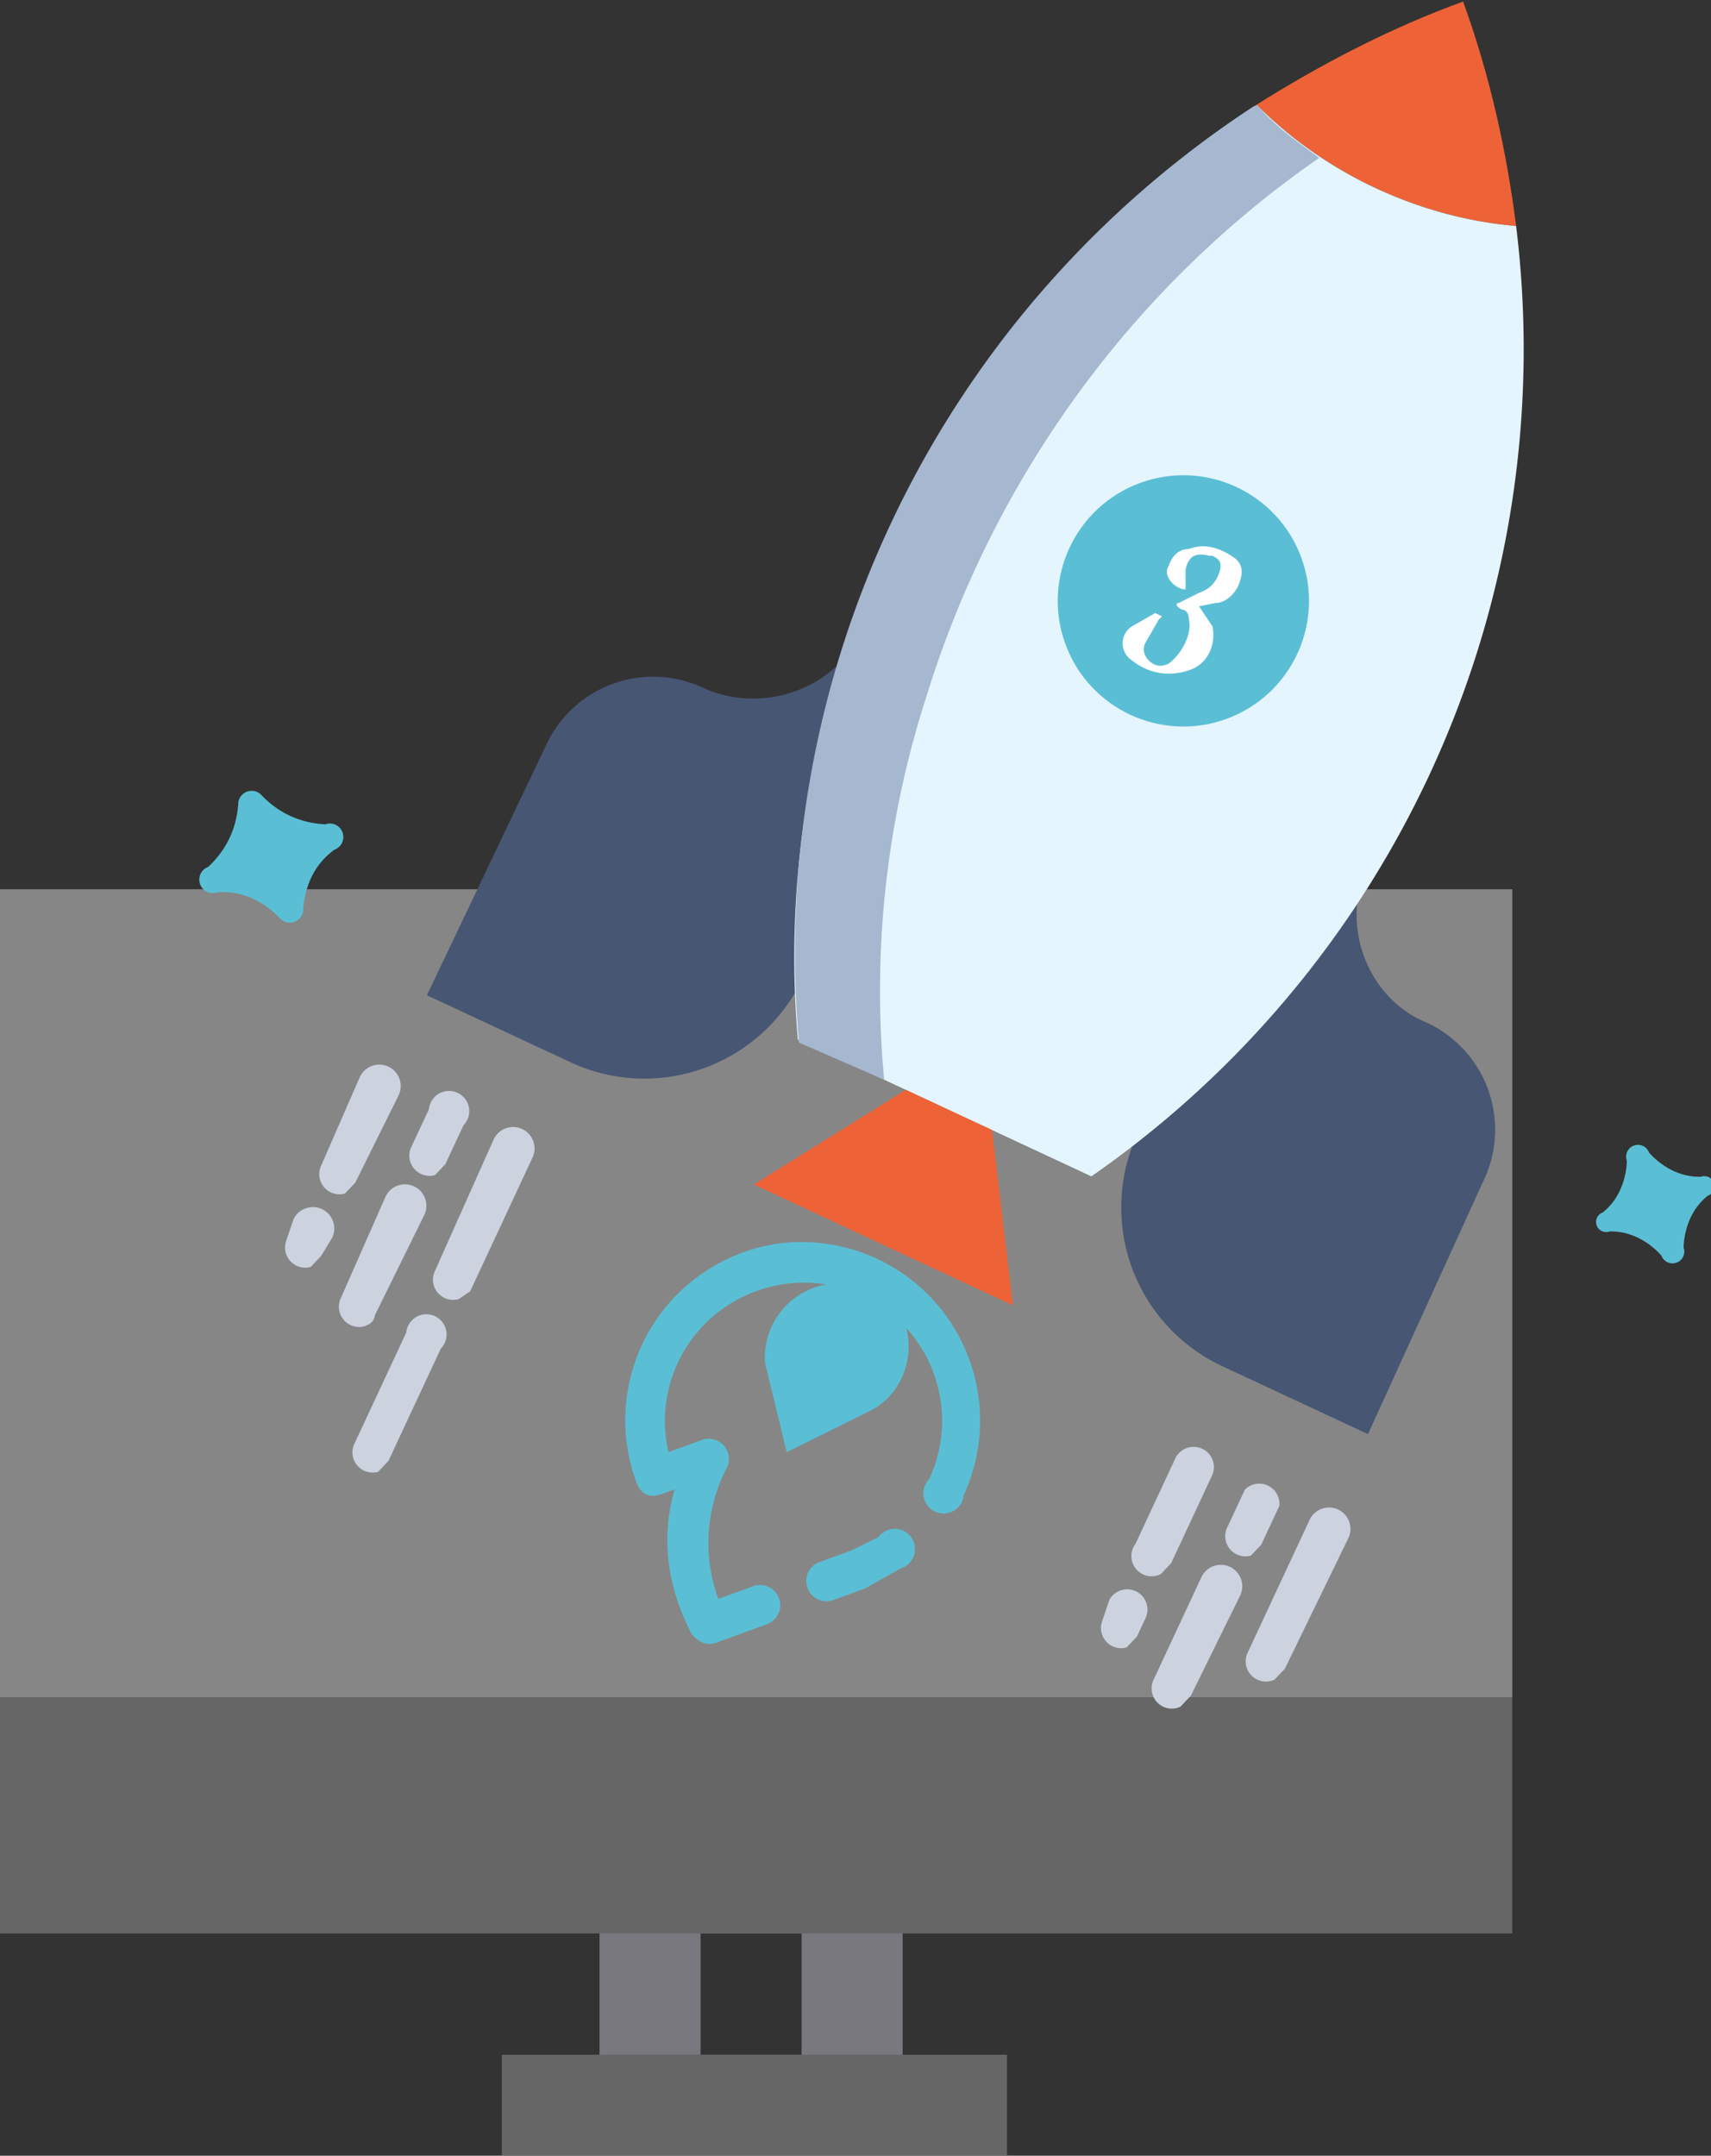
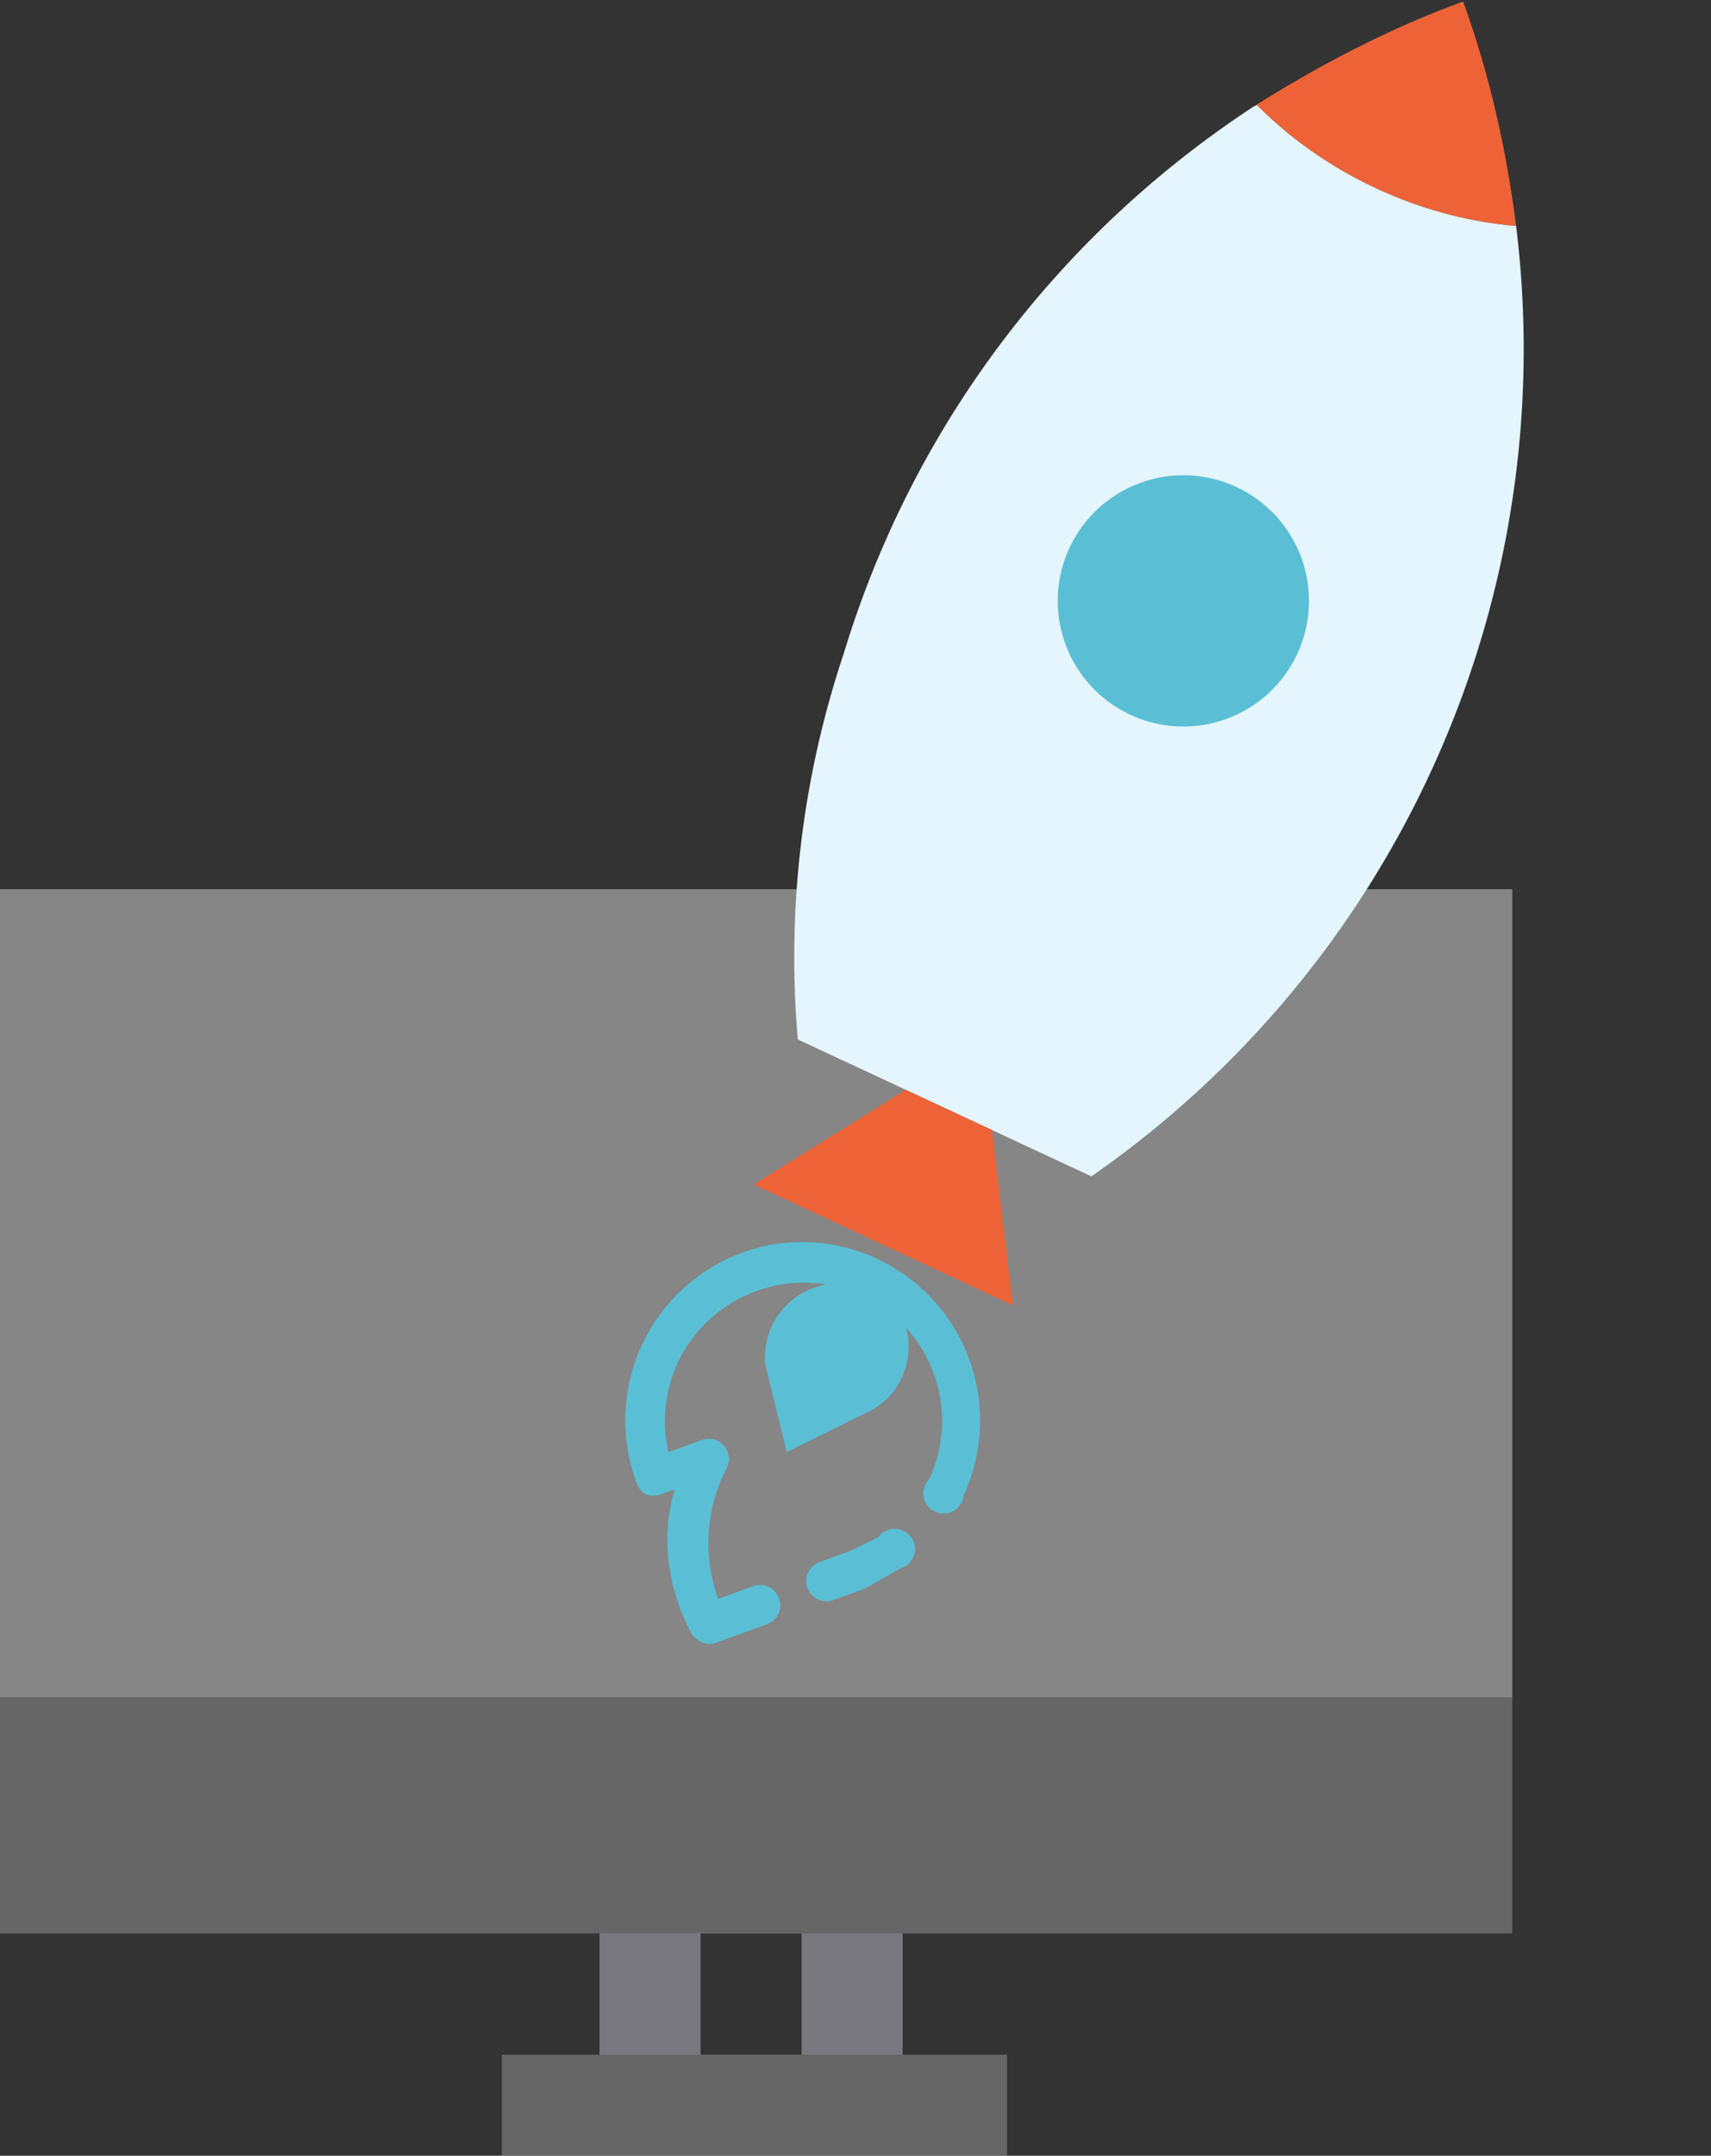
<svg xmlns="http://www.w3.org/2000/svg" viewBox="0 0 508 640">
  <rect x="0" y="0" width="508" height="640" fill="#333333" stroke="none" />
  <g opacity=".8">
    <path fill="#8B8992" d="M268 630h-90v-86h90v86zm-60-20h30v-36h-30v36z" />
    <path fill="#9B9B9B" d="M449 504H0V264h449z" />
    <path fill="#737373" d="M149 610h150v30H149zM449 574H0v-70h449z" />
  </g>
  <g transform="rotate(-20 448 70)">
-     <path fill="#475673" d="M345 281a35 35 0 010 50l-58 59-34-34a52 52 0 010-73c31-10 61-26 87-46-9 14-7 33 5 44zM177 114c12 12 31 14 45 5-21 26-36 56-47 87a52 52 0 01-72 0l-34-34 59-58a35 35 0 0149 0z" />
    <path fill="#ED6337" d="M459 0c0 23-3 46-8 68-26-12-48-34-60-60h-1c23-5 46-8 69-8z" />
    <path fill="#E5F5FD" d="M193 247l-25-25a284 284 0 0152-103C262 63 322 24 390 8h1c12 26 34 48 60 60a299 299 0 01-215 222l-23-23-20-20z" />
    <path fill="#ED6337" d="M213 267l-12 51-60-60 52-11z" />
    <path fill="#5ABFD5" d="M169 312c0 10-8 20-19 21l-27 3 3-27a22 22 0 0143 3z" />
    <circle cx="320.1" cy="138.8" r="37.3" fill="#5ABFD5" />
-     <path fill="#A6B7D0" d="M391 8h-1a300 300 0 00-222 215l20 19a284 284 0 0151-103c41-54 99-93 164-110-4-6-9-13-12-21z" />
    <path fill="#5ABFD5" d="M131 382h-10a6 6 0 010-12h10l9-1a6 6 0 113 11l-12 2z" />
    <path fill="#5ABFD5" d="M100 382H84c-3 0-5-2-6-5-2-15 1-30 10-42h-4c-4 0-6-2-6-6a53 53 0 0164-52 53 53 0 0126 89 6 6 0 11-8-8 41 41 0 0011-38 41 41 0 00-40-32 41 41 0 00-41 36h11a6 6 0 014 10c-10 9-16 22-16 36h11a6 6 0 110 12z" />
    <g fill="#CCD3DF">
-       <path d="M9 236a6 6 0 01-4-10l4-5a6 6 0 019 9l-5 4-4 2zM26 219a6 6 0 01-4-10l20-21a6 6 0 019 9l-21 20-4 2zM18 258a6 6 0 01-4-10l23-24a6 6 0 019 9l-24 23c-1 2-3 2-4 2zM53 223a6 6 0 01-4-10l9-9a6 6 0 118 8l-9 9-4 2zM7 300a6 6 0 01-4-10l26-26a6 6 0 118 8l-26 26-4 2zM47 260a6 6 0 01-4-10l30-31a6 6 0 119 9l-31 31-4 1zM198 425a6 6 0 01-4-10l4-5a6 6 0 018 9l-4 4-4 2zM215 408a6 6 0 01-4-11l20-20a6 6 0 018 9l-20 20-4 2zM207 447a6 6 0 01-5-10l24-24a6 6 0 119 9l-24 23-4 2zM242 412a6 6 0 01-4-10l9-9a6 6 0 018 8l-9 9-4 2zM236 449a6 6 0 01-5-10l31-31a6 6 0 119 9l-31 30-4 2z" />
-     </g>
-     <path fill="#5ABFD5" d="M394 340a3 3 0 00-7 0c-2 5-6 10-12 12a3 3 0 000 6c6 2 10 7 12 12a3 3 0 007 0c2-5 6-10 12-12a3 3 0 000-6c-6-2-10-7-12-12zM43 99a4 4 0 00-7 0c-3 7-8 12-15 15a4 4 0 000 8c7 2 12 7 15 14a4 4 0 007 0c3-7 8-12 15-14a4 4 0 000-8c-7-3-12-8-15-15z" />
+       </g>
  </g>
-   <path fill="#FFF" d="M352 175c-3 0-7-4-5-7 1-3 3-5 6-5 5-2 10 0 14 3 2 2 2 4 1 7s-4 6-7 6l-5 1 4 6c1 5-1 11-7 13s-12 1-17-3a6 6 0 010-10l7-4 2 1-1 1-4 7c-1 2 0 4 1 5 2 2 4 2 6 1 4-3 7-9 6-13 0-2-1-3-2-3-2-1-2-2-1-2l6-3c3-1 5-3 6-6s0-4-2-5h-1c-4-1-6 0-7 4v6z" />
</svg>